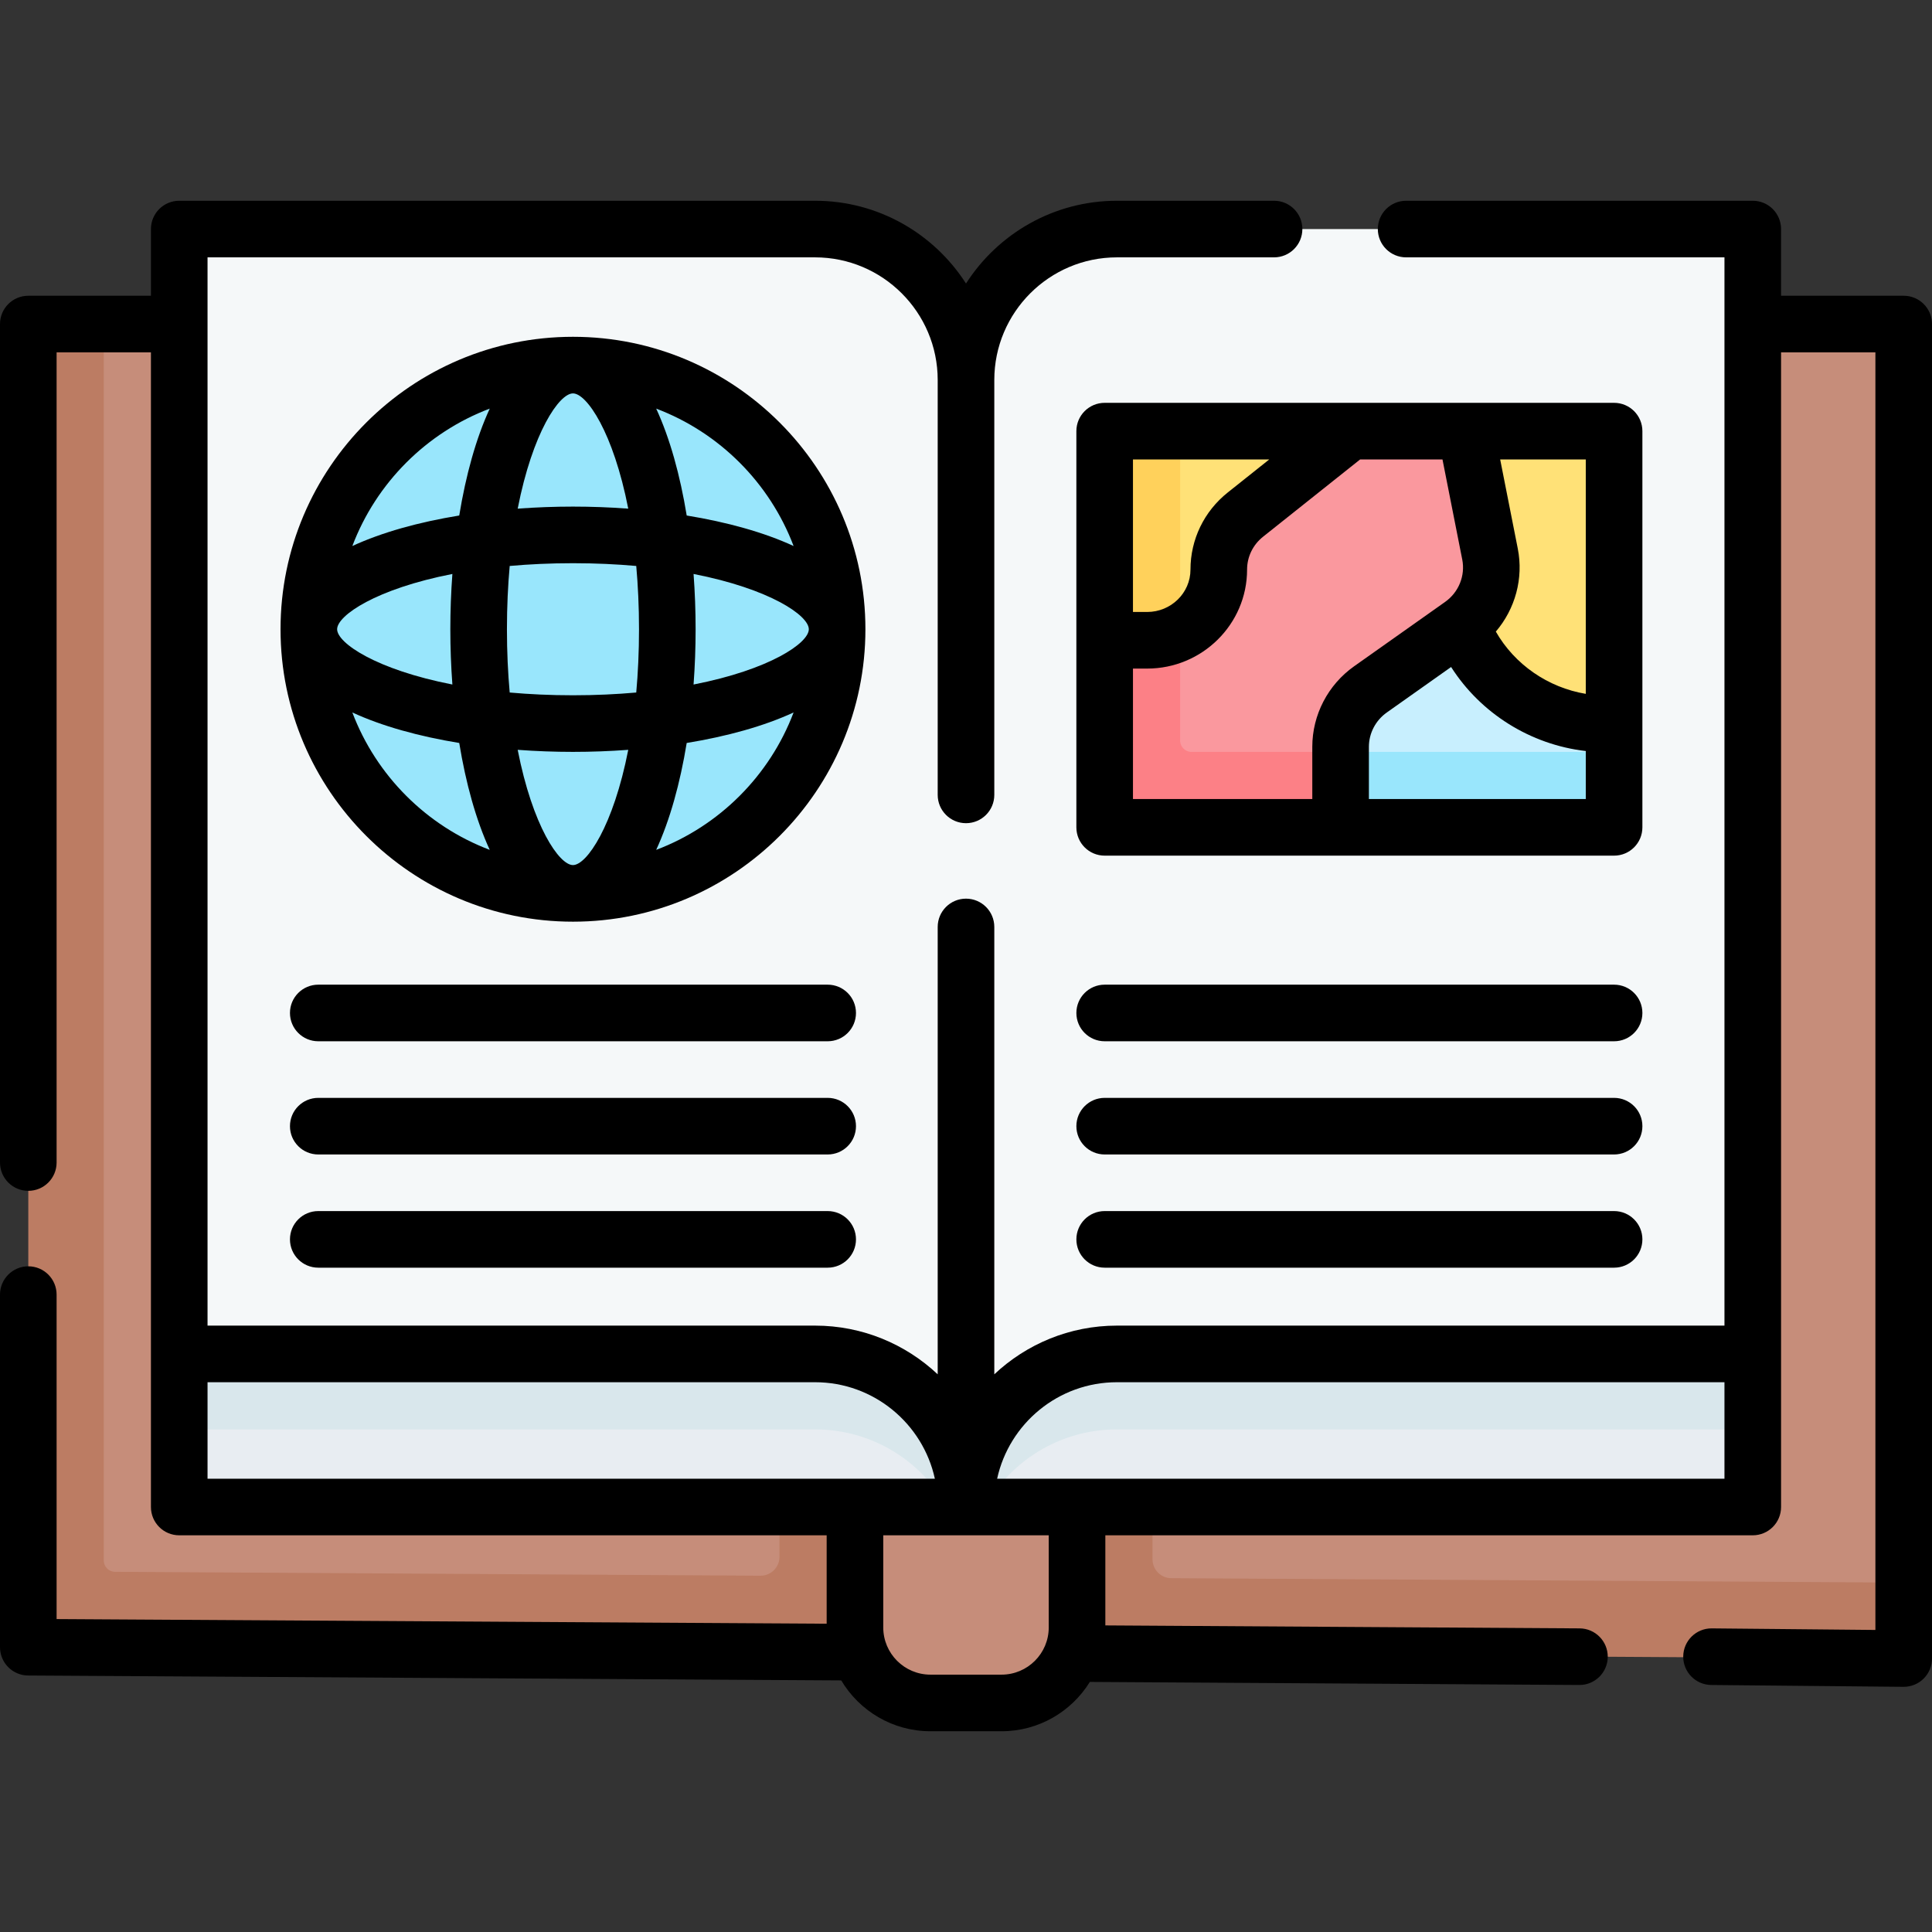
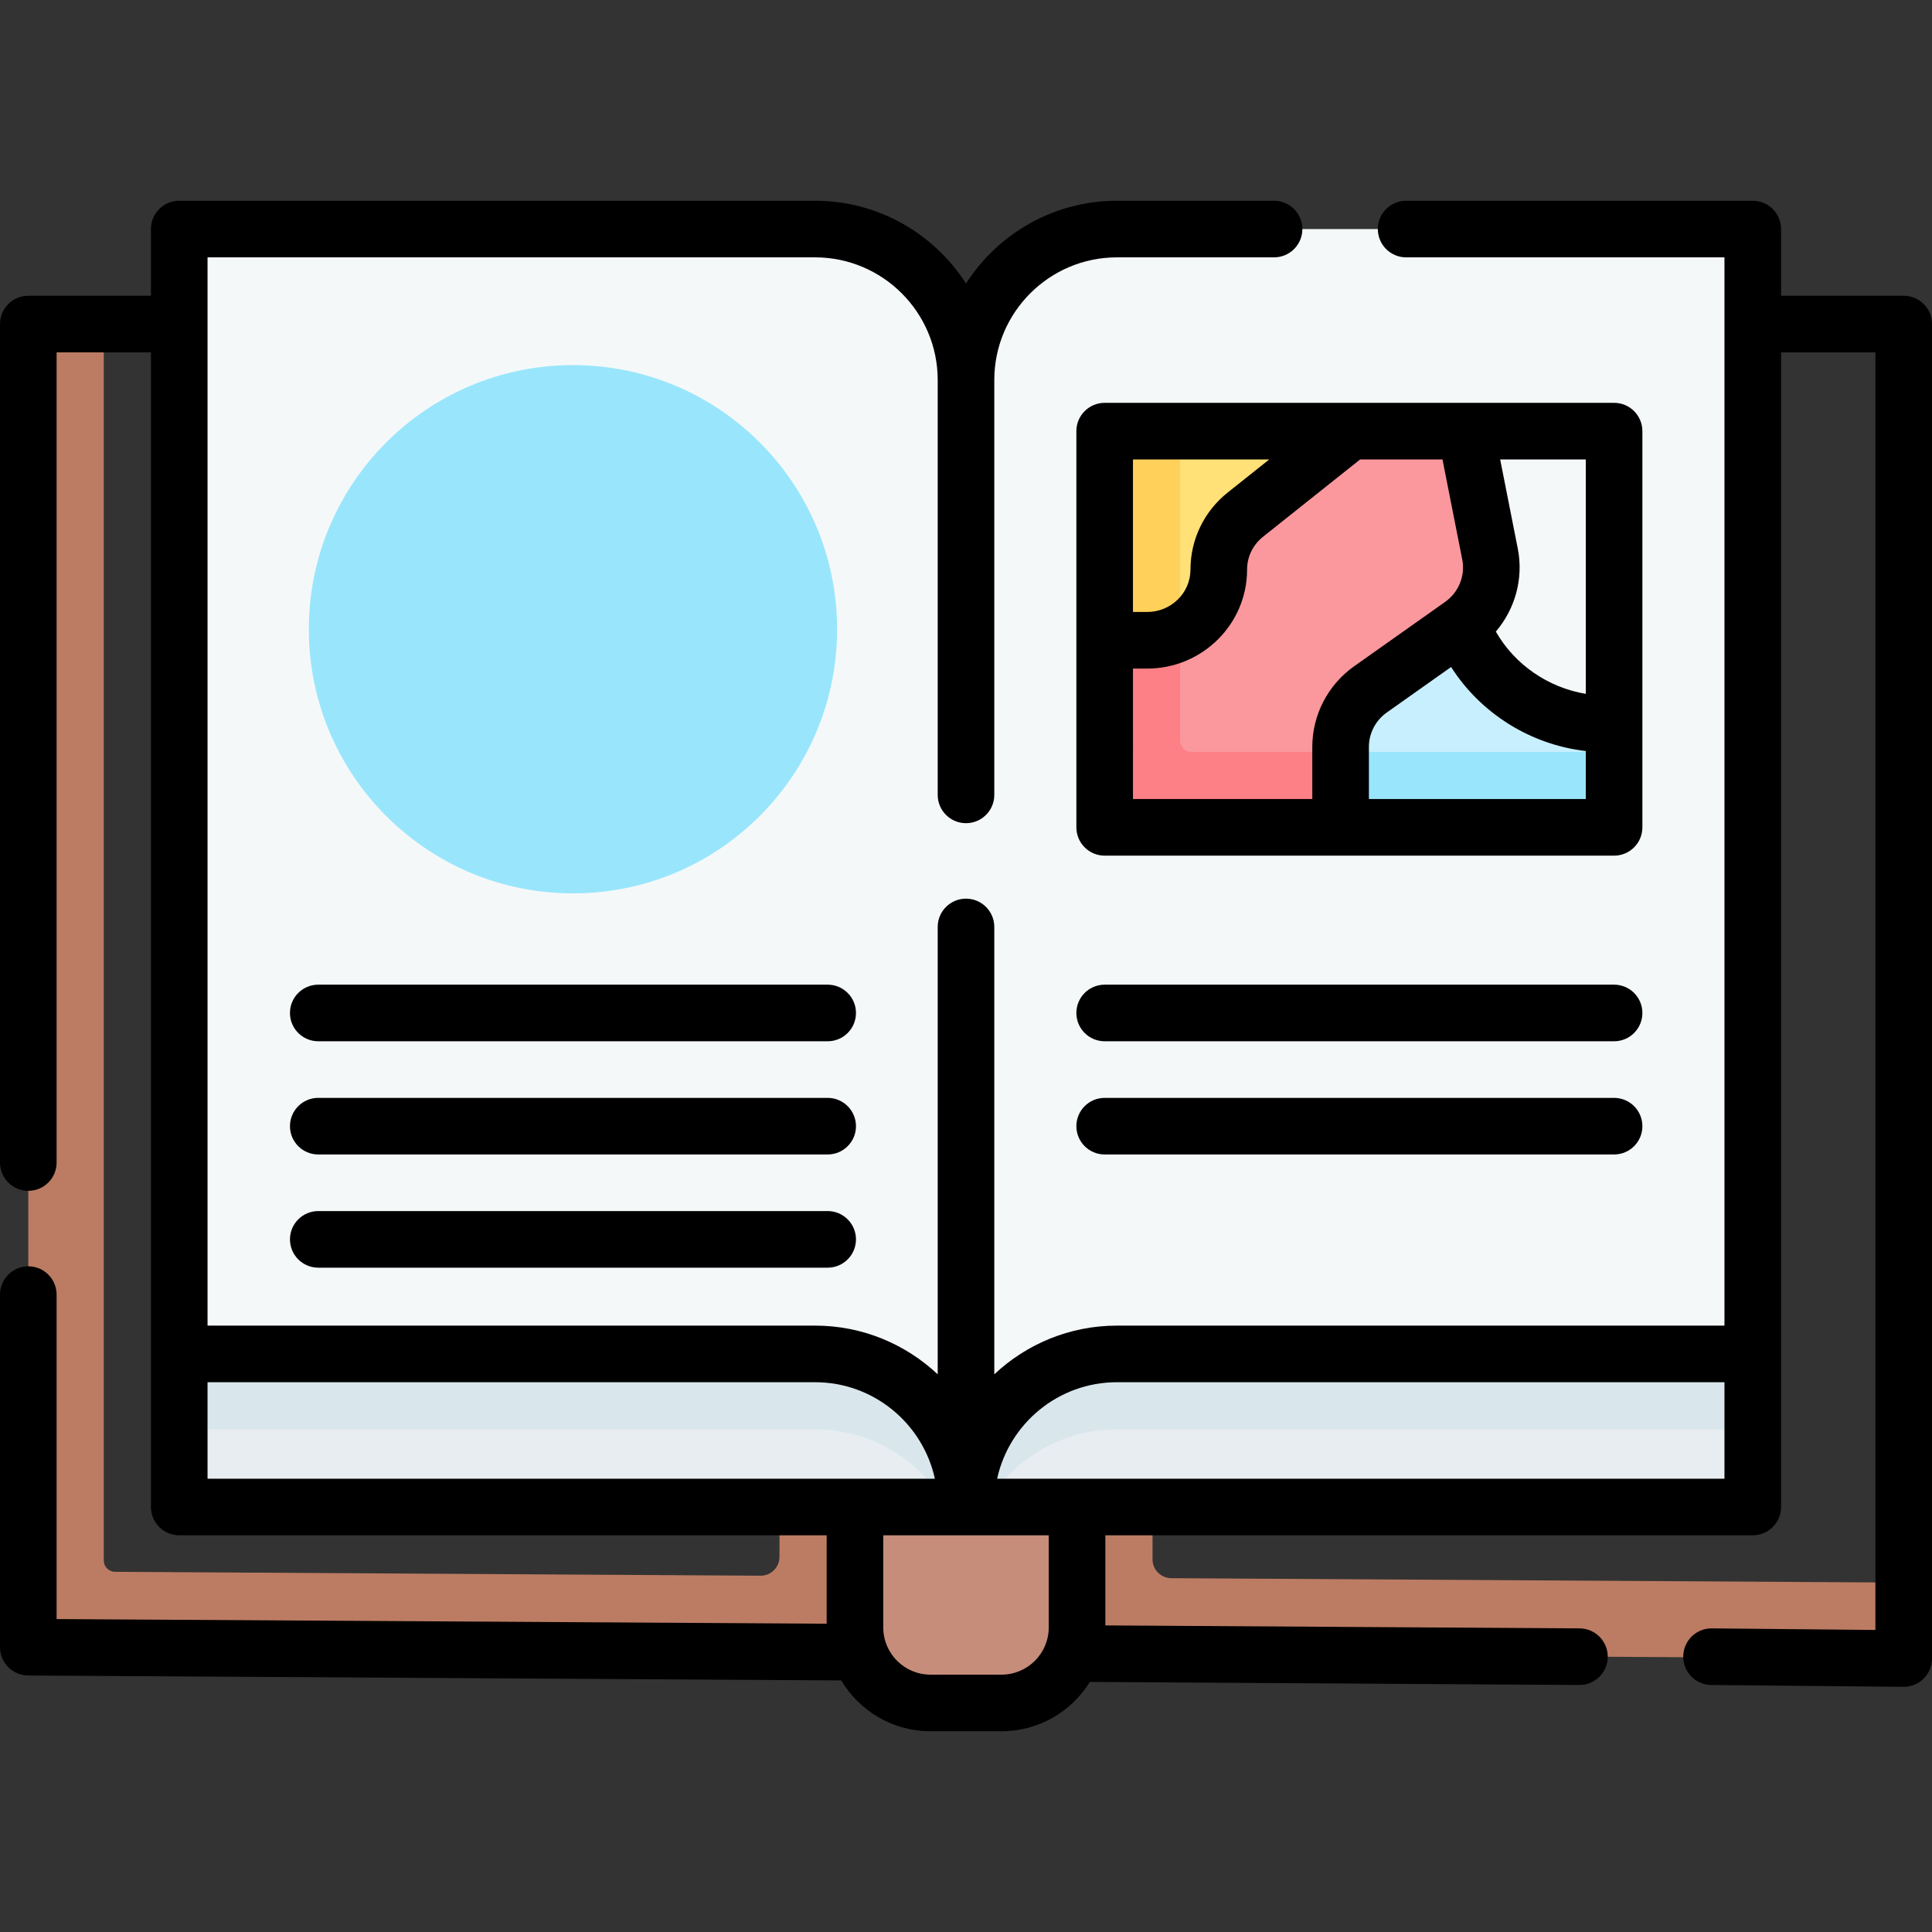
<svg xmlns="http://www.w3.org/2000/svg" id="Capa_1" height="512" viewBox="0 0 512 512" width="512">
  <rect x="0" y="0" width="512" height="512" fill="#333333" stroke="none" />
  <g>
    <g>
-       <path d="m495.468 433.564-477.787-2.724c-2.2-.013-3.976-1.8-3.976-4l-3.599-334.553c0-2.209 1.791-4 4-4l13.394-2.41h196.989l28.596 19.176 36.085-19.176h211.33c2.209 0 4 1.791 4 4v329.529l-5.008 10.157c0 2.219-1.805 4.014-4.024 4.001z" fill="#c68d7a" />
      <path d="m305.43 413.235v-48.189h-98.86v47.532c0 2.773-2.257 5.017-5.03 5l-171.058-1.032c-1.65-.01-2.982-1.35-2.982-3v-327.67h-16c-2.209 0-4 1.791-4 4v342.67c0 2.2 1.78 3.99 3.98 4l489 2.96c2.21.01 4.02-1.78 4.02-4v-16.1l-194.1-1.171c-2.75-.016-4.97-2.25-4.97-5z" fill="#bc7c63" />
      <path d="m265.426 451.298h-18.851c-11.046 0-20-8.954-20-20v-46.252h58.851v46.252c0 11.046-8.955 20-20 20z" fill="#c68d7a" />
      <g fill="#e8edf2">
        <path d="m464.5 358.806-7.16 10.758 7.16 9.242v17.57c0 1.657-1.343 3-3 3h-200.47l-2.264-1.004-2.766.434c0-22.091 17.909-40 40-40z" />
        <path d="m256 398.806-2.404-.732-2.626 1.302h-200.47c-1.657 0-3-1.343-3-3v-17.57l4.564-10.604-4.564-9.396h168.5c22.091 0 40 17.909 40 40z" />
      </g>
      <g fill="#d9e7ec">
        <path d="m464.5 358.806v20h-168.5c-15.04 0-28.14 8.3-34.97 20.57h-5.03v-.57c0-22.09 17.548-48.306 39.638-48.306z" />
        <path d="m256 398.806v.57h-5.03c-6.83-12.27-19.93-20.57-34.97-20.57h-168.5v-20l172.729-6.604c22.09 0 35.771 24.514 35.771 46.604z" />
      </g>
      <path d="m256 100.702c0-4.178 2.152-7.575 3.34-11.362 1.286-4.098 4.156-11.957 4.156-11.957 7.26-10.102 19.114-16.682 32.504-16.682h165.5c1.657 0 3 1.343 3 3v295.1h-168.5c-13.39 0-25.245 6.577-32.505 16.68l-7.495 1.189z" fill="#f5f8f9" />
      <path d="m256 381.011-7.495-5.528c-7.26-10.103-19.115-16.68-32.505-16.68h-168.5v-295.1c0-1.657 1.343-3 3-3h165.5c13.39 0 25.243 6.579 32.504 16.682 0 0 .86 5.034 1.922 7.318 2.379 5.119 5.574 9.984 5.574 16z" fill="#f5f8f9" />
      <circle cx="151.843" cy="166.755" fill="#99e6fc" r="70" />
      <g>
        <path d="m393.115 166.99-24.11 17.05c-4.97 3.52-7.92 9.19-7.92 15.22l-5.815 20-54.206-4.324c-2.76 0-5-2.24-5-5l-3.314-40.256 6.98-5.914c5.24 0 9.99-2.1 13.42-5.49s5.56-8.07 5.56-13.24c0-5.66 2.59-11.02 7.06-14.58l32.06-16.196h30.61l12.245 33.92c1.42 7.19-1.54 14.54-7.57 18.81z" fill="#fa989e" />
-         <path d="m427.75 119.26v72.6l-2.75 2.502c-8.21 0-17.948-.735-24.511-4.979-7.114-4.601-10.027-15.535-13.189-23.743 6.03-4.27 8.99-11.62 7.57-18.81l-6.43-32.57h34.31c2.76 0 5 2.23 5 5z" fill="#ffe177" />
        <path d="m427.75 191.86v7.4l-3.75 11.931c0 2.76-2.24 5-5 5l-61.17-.383-2.56-16.549v-1.35c0-6.03 2.95-11.7 7.92-15.22l24.11-17.05c6.08 15.78 21.4 26.22 38.51 26.22h1.94z" fill="#c8effe" />
        <path d="m357.83 114.26-27.78 22.11c-4.47 3.56-7.06 8.92-7.06 14.58 0 5.17-2.13 9.85-5.56 13.24s-8.18 5.49-13.42 5.49h-11.26l3.569-5.701-1.532-42.766c0-2.77 2.24-5 5-5l12.963-1.953z" fill="#ffe177" />
        <path d="m355.27 199.26 6.411 10-6.411 10h-57.52c-2.76 0-5-2.24-5-5v-44.58l11.26-5.191 8.74 3.091v28.68c0 1.66 1.34 3 3 3z" fill="#fc8086" />
        <path d="m427.75 199.26v15c0 2.76-2.24 5-5 5h-67.48v-20z" fill="#99e6fc" />
        <path d="m312.75 114.26v53.32c-2.61 1.34-5.59 2.1-8.74 2.1h-11.26v-50.42c0-2.77 2.24-5 5-5z" fill="#ffd15b" />
      </g>
    </g>
    <g>
      <path d="m504.5 78.377h-32.5v-17.675c0-4.143-3.357-7.5-7.5-7.5h-91.861c-4.143 0-7.5 3.357-7.5 7.5s3.357 7.5 7.5 7.5h84.361v283.101h-161c-12.564 0-23.996 4.913-32.5 12.906v-118.556c0-4.143-3.357-7.5-7.5-7.5s-7.5 3.357-7.5 7.5v118.556c-8.504-7.994-19.936-12.906-32.5-12.906h-161v-283.101h161c17.921 0 32.5 14.579 32.5 32.5v109.951c0 4.143 3.357 7.5 7.5 7.5s7.5-3.357 7.5-7.5v-109.951c0-17.921 14.579-32.5 32.5-32.5h41.639c4.143 0 7.5-3.357 7.5-7.5s-3.357-7.5-7.5-7.5h-41.639c-16.782 0-31.548 8.756-40 21.932-8.452-13.176-23.218-21.932-40-21.932h-168.5c-4.143 0-7.5 3.357-7.5 7.5v17.675h-32.5c-4.143 0-7.5 3.357-7.5 7.5v222.208c0 4.143 3.357 7.5 7.5 7.5s7.5-3.357 7.5-7.5v-214.708h25c-.001 26.6.001 288.379 0 305.995 0 4.143 3.357 7.5 7.5 7.5h171.574v23.432l-204.074-1.232v-85.987c0-4.143-3.357-7.5-7.5-7.5s-7.5 3.357-7.5 7.5v93.442c0 4.124 3.33 7.475 7.455 7.5l215.48 1.301c4.801 8.058 13.598 13.47 23.639 13.47h18.852c9.874 0 18.547-5.234 23.397-13.071l129.699.812h.048c4.12 0 7.473-3.327 7.499-7.453.025-4.142-3.311-7.521-7.453-7.547l-125.69-.787v-23.88h171.574c4.143 0 7.5-3.357 7.5-7.5-.001-17.691 0-280.212 0-305.995h25v338.578l-43.358-.416c-.025 0-.049 0-.074 0-4.108 0-7.458 3.311-7.498 7.428-.039 4.143 3.286 7.532 7.428 7.572l50.931.488h.072c1.976 0 3.873-.779 5.278-2.171 1.422-1.409 2.222-3.327 2.222-5.329v-353.65c-.001-4.143-3.358-7.5-7.501-7.5zm-208.5 287.926h161v25.569h-192.749c3.185-14.601 16.207-25.569 31.749-25.569zm-48.251 25.569h-192.749v-25.569h161c15.542 0 28.564 10.968 31.749 25.569zm30.177 39.426c0 6.893-5.607 12.5-12.5 12.5h-18.852c-6.893 0-12.5-5.607-12.5-12.5v-24.426h43.852z" />
      <path d="m427.75 260.947h-135c-4.143 0-7.5 3.357-7.5 7.5s3.357 7.5 7.5 7.5h135c4.143 0 7.5-3.357 7.5-7.5s-3.357-7.5-7.5-7.5z" />
      <path d="m427.75 290.947h-135c-4.143 0-7.5 3.357-7.5 7.5s3.357 7.5 7.5 7.5h135c4.143 0 7.5-3.357 7.5-7.5s-3.357-7.5-7.5-7.5z" />
-       <path d="m427.75 320.947h-135c-4.143 0-7.5 3.357-7.5 7.5s3.357 7.5 7.5 7.5h135c4.143 0 7.5-3.357 7.5-7.5s-3.357-7.5-7.5-7.5z" />
      <path d="m219.343 290.947h-135c-4.143 0-7.5 3.357-7.5 7.5s3.357 7.5 7.5 7.5h135c4.143 0 7.5-3.357 7.5-7.5s-3.358-7.5-7.5-7.5z" />
      <path d="m219.343 260.947h-135c-4.143 0-7.5 3.357-7.5 7.5s3.357 7.5 7.5 7.5h135c4.143 0 7.5-3.357 7.5-7.5s-3.358-7.5-7.5-7.5z" />
      <path d="m219.343 320.947h-135c-4.143 0-7.5 3.357-7.5 7.5s3.357 7.5 7.5 7.5h135c4.143 0 7.5-3.357 7.5-7.5s-3.358-7.5-7.5-7.5z" />
-       <path d="m151.843 89.255c-42.733 0-77.5 34.767-77.5 77.5s34.767 77.5 77.5 77.5 77.5-34.767 77.5-77.5-34.767-77.5-77.5-77.5zm31.958 92.15c.36-4.837.542-9.747.542-14.65s-.182-9.813-.542-14.65c20.207 3.947 30.542 11.003 30.542 14.65s-10.335 10.703-30.542 14.65zm-31.958 47.85c-3.646 0-10.703-10.335-14.65-30.542 4.837.36 9.747.542 14.65.542s9.813-.182 14.65-.542c-3.948 20.207-11.004 30.542-14.65 30.542zm0-45c-6.021 0-11.604-.268-16.769-.731-.463-5.166-.731-10.748-.731-16.769s.268-11.604.731-16.769c5.166-.463 10.748-.731 16.769-.731s11.604.268 16.769.731c.463 5.166.731 10.748.731 16.769s-.268 11.604-.731 16.769c-5.165.463-10.748.731-16.769.731zm-62.5-17.5c0-3.646 10.335-10.703 30.542-14.65-.36 4.837-.542 9.747-.542 14.65s.182 9.813.542 14.65c-20.208-3.947-30.542-11.004-30.542-14.65zm62.5-62.5c3.646 0 10.703 10.335 14.65 30.542-4.837-.36-9.747-.542-14.65-.542s-9.813.182-14.65.542c3.947-20.207 11.004-30.542 14.65-30.542zm58.469 40.445c-7.872-3.637-17.658-6.341-28.329-8.085-1.744-10.67-4.448-20.457-8.085-28.329 16.746 6.338 30.076 19.668 36.414 36.414zm-80.524-36.414c-3.637 7.872-6.341 17.658-8.085 28.329-10.67 1.744-20.457 4.448-28.329 8.085 6.338-16.746 19.668-30.076 36.414-36.414zm-36.414 80.524c7.872 3.637 17.658 6.341 28.329 8.085 1.744 10.67 4.448 20.457 8.085 28.329-16.746-6.338-30.076-19.668-36.414-36.414zm80.524 36.414c3.637-7.872 6.341-17.658 8.085-28.329 10.67-1.744 20.457-4.448 28.329-8.085-6.338 16.746-19.668 30.076-36.414 36.414z" />
      <path d="m435.25 114.255c0-4.143-3.357-7.5-7.5-7.5-38.306 0-96.59 0-135 0-4.143 0-7.5 3.357-7.5 7.5v105c0 4.143 3.357 7.5 7.5 7.5h135c4.143 0 7.5-3.357 7.5-7.5zm-15 69.626c-10.016-1.672-18.852-7.771-23.839-16.5 5.127-5.996 7.38-14.083 5.816-22.001l-4.666-23.625h22.688v62.126zm-83.882-62.126-10.988 8.749c-6.286 5.004-9.892 12.456-9.892 20.446 0 6.192-5.149 11.23-11.479 11.23h-3.76v-40.426h36.119zm-36.118 55.426h3.76c14.601 0 26.479-11.767 26.479-26.23 0-3.394 1.543-6.568 4.234-8.711l25.727-20.484h21.823l5.239 26.531c.844 4.272-.94 8.682-4.545 11.231l-24.103 17.049c-6.945 4.912-11.092 12.893-11.092 21.348v13.841h-47.522zm62.522 34.574v-13.841c0-3.594 1.777-6.996 4.754-9.102l17.034-12.049c7.822 12.27 21.013 20.579 35.69 22.271v12.72h-57.478z" />
    </g>
  </g>
</svg>